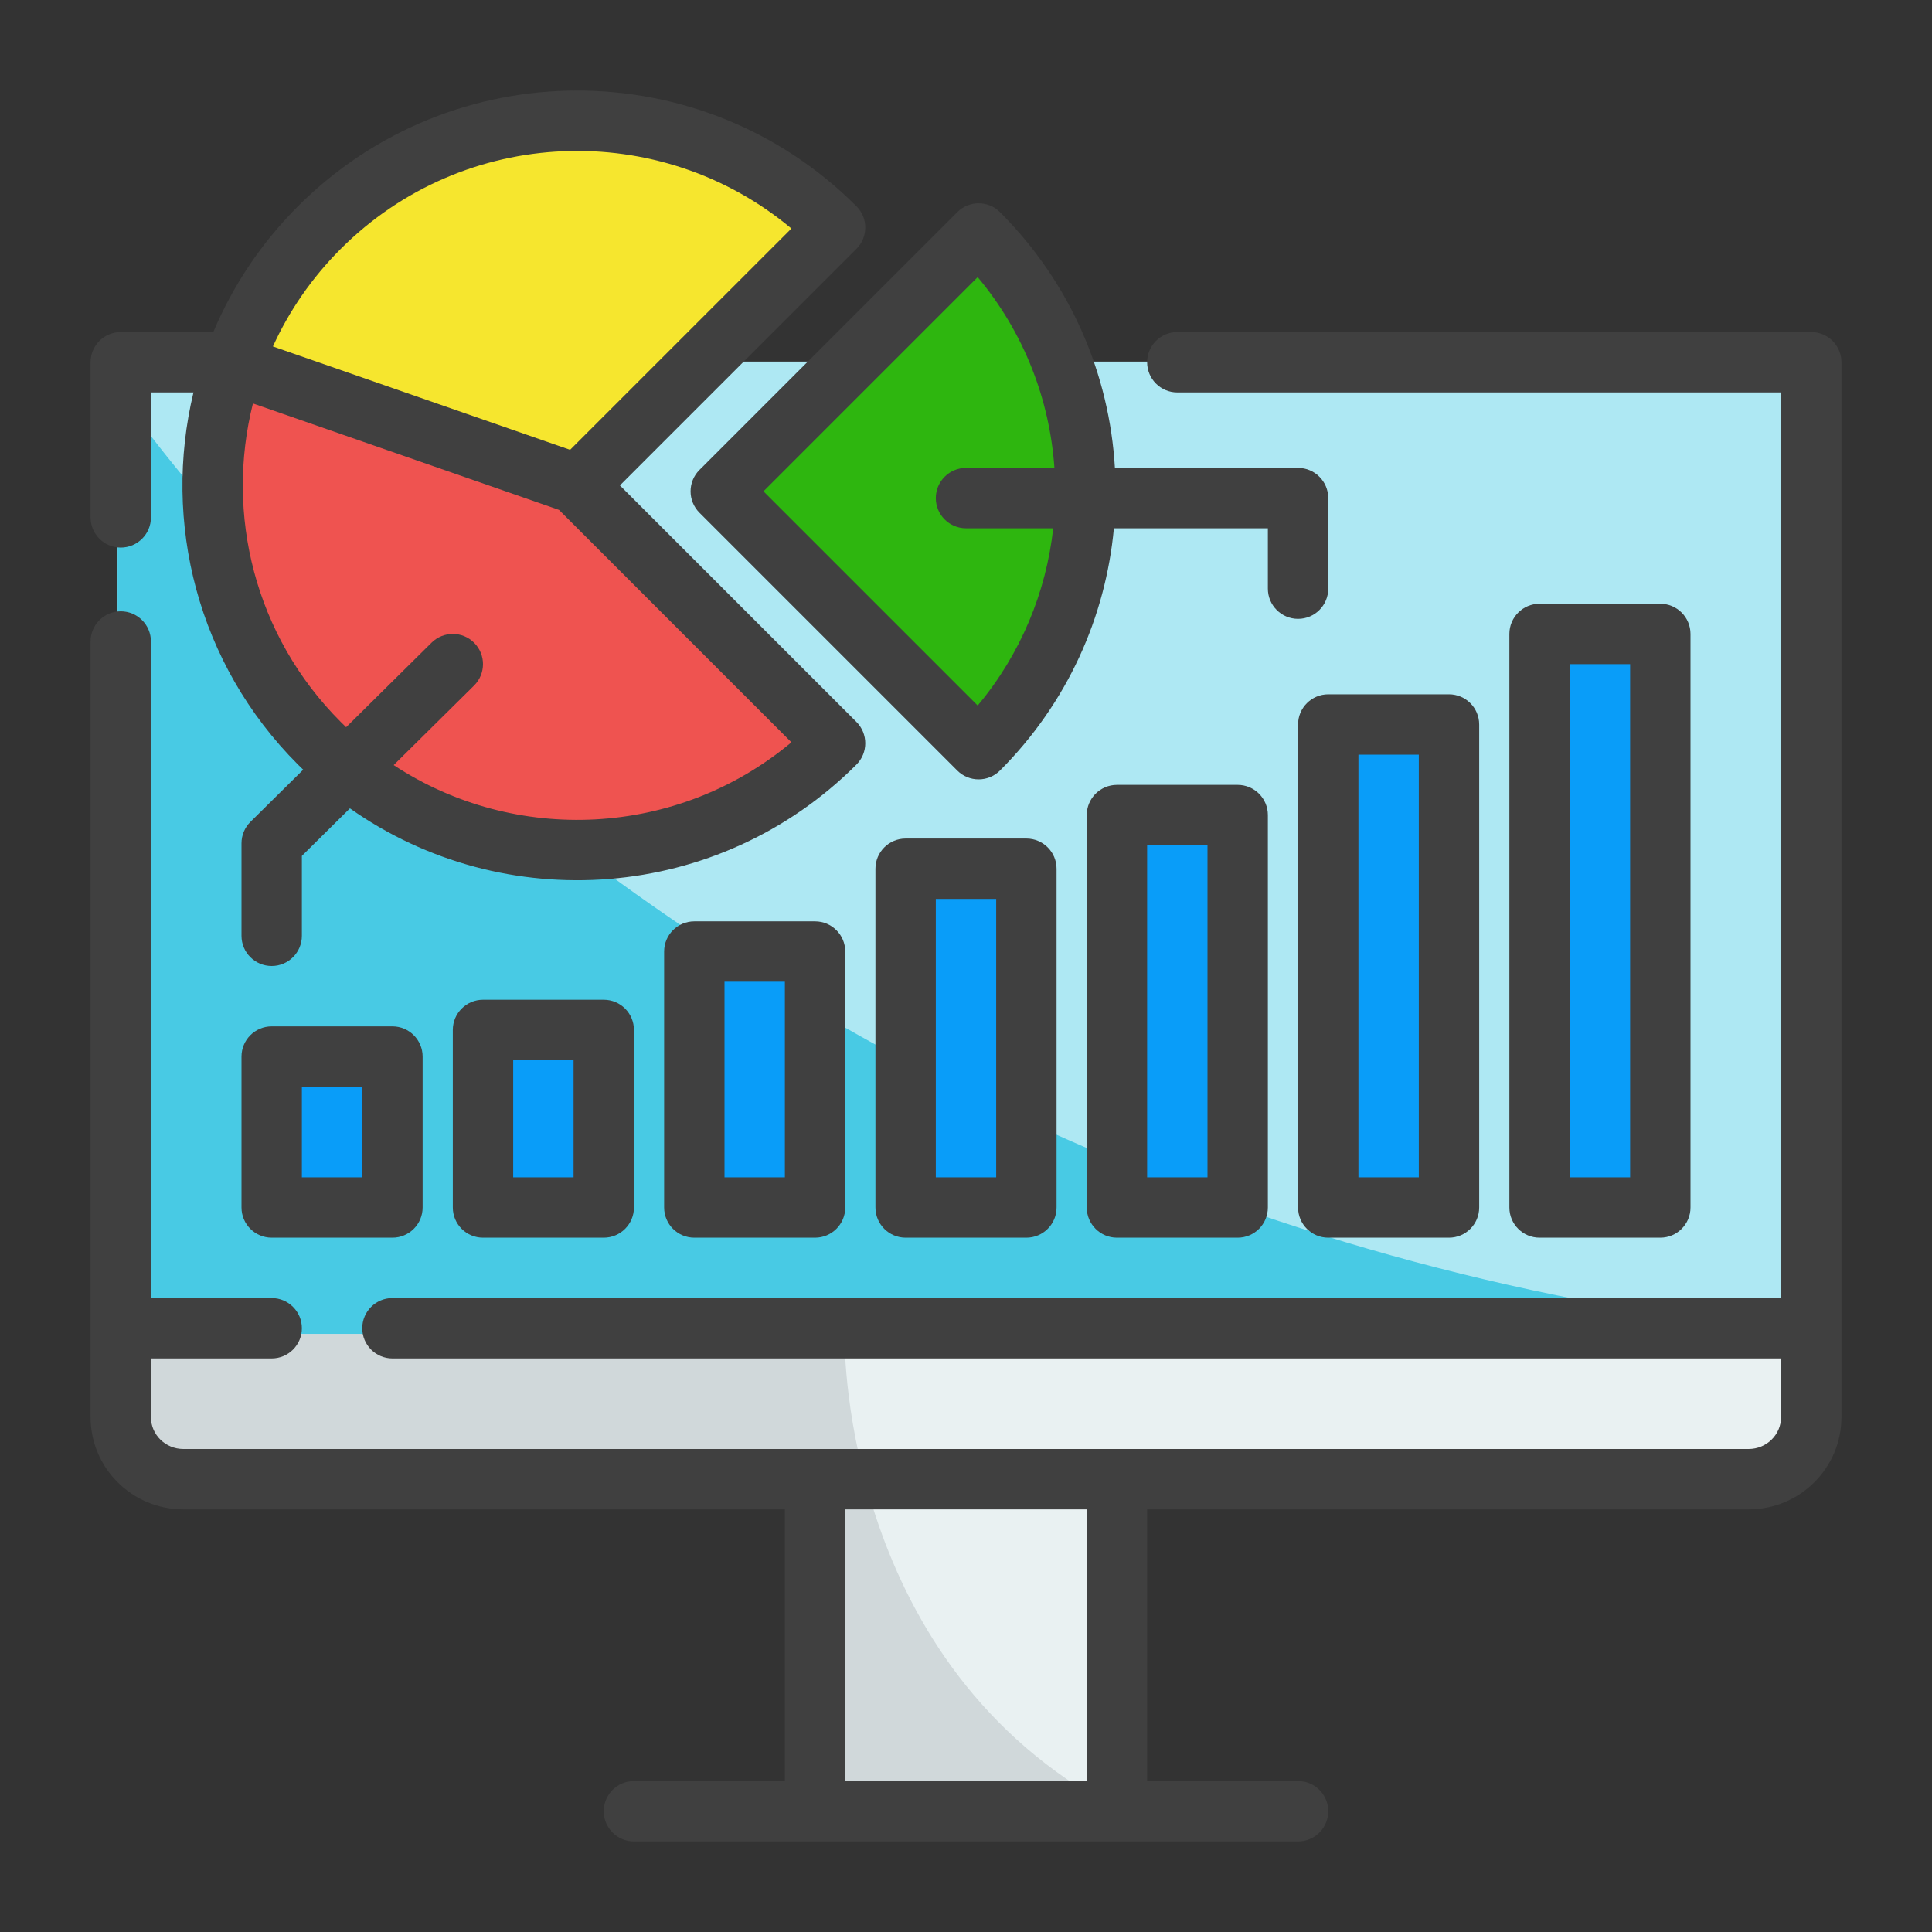
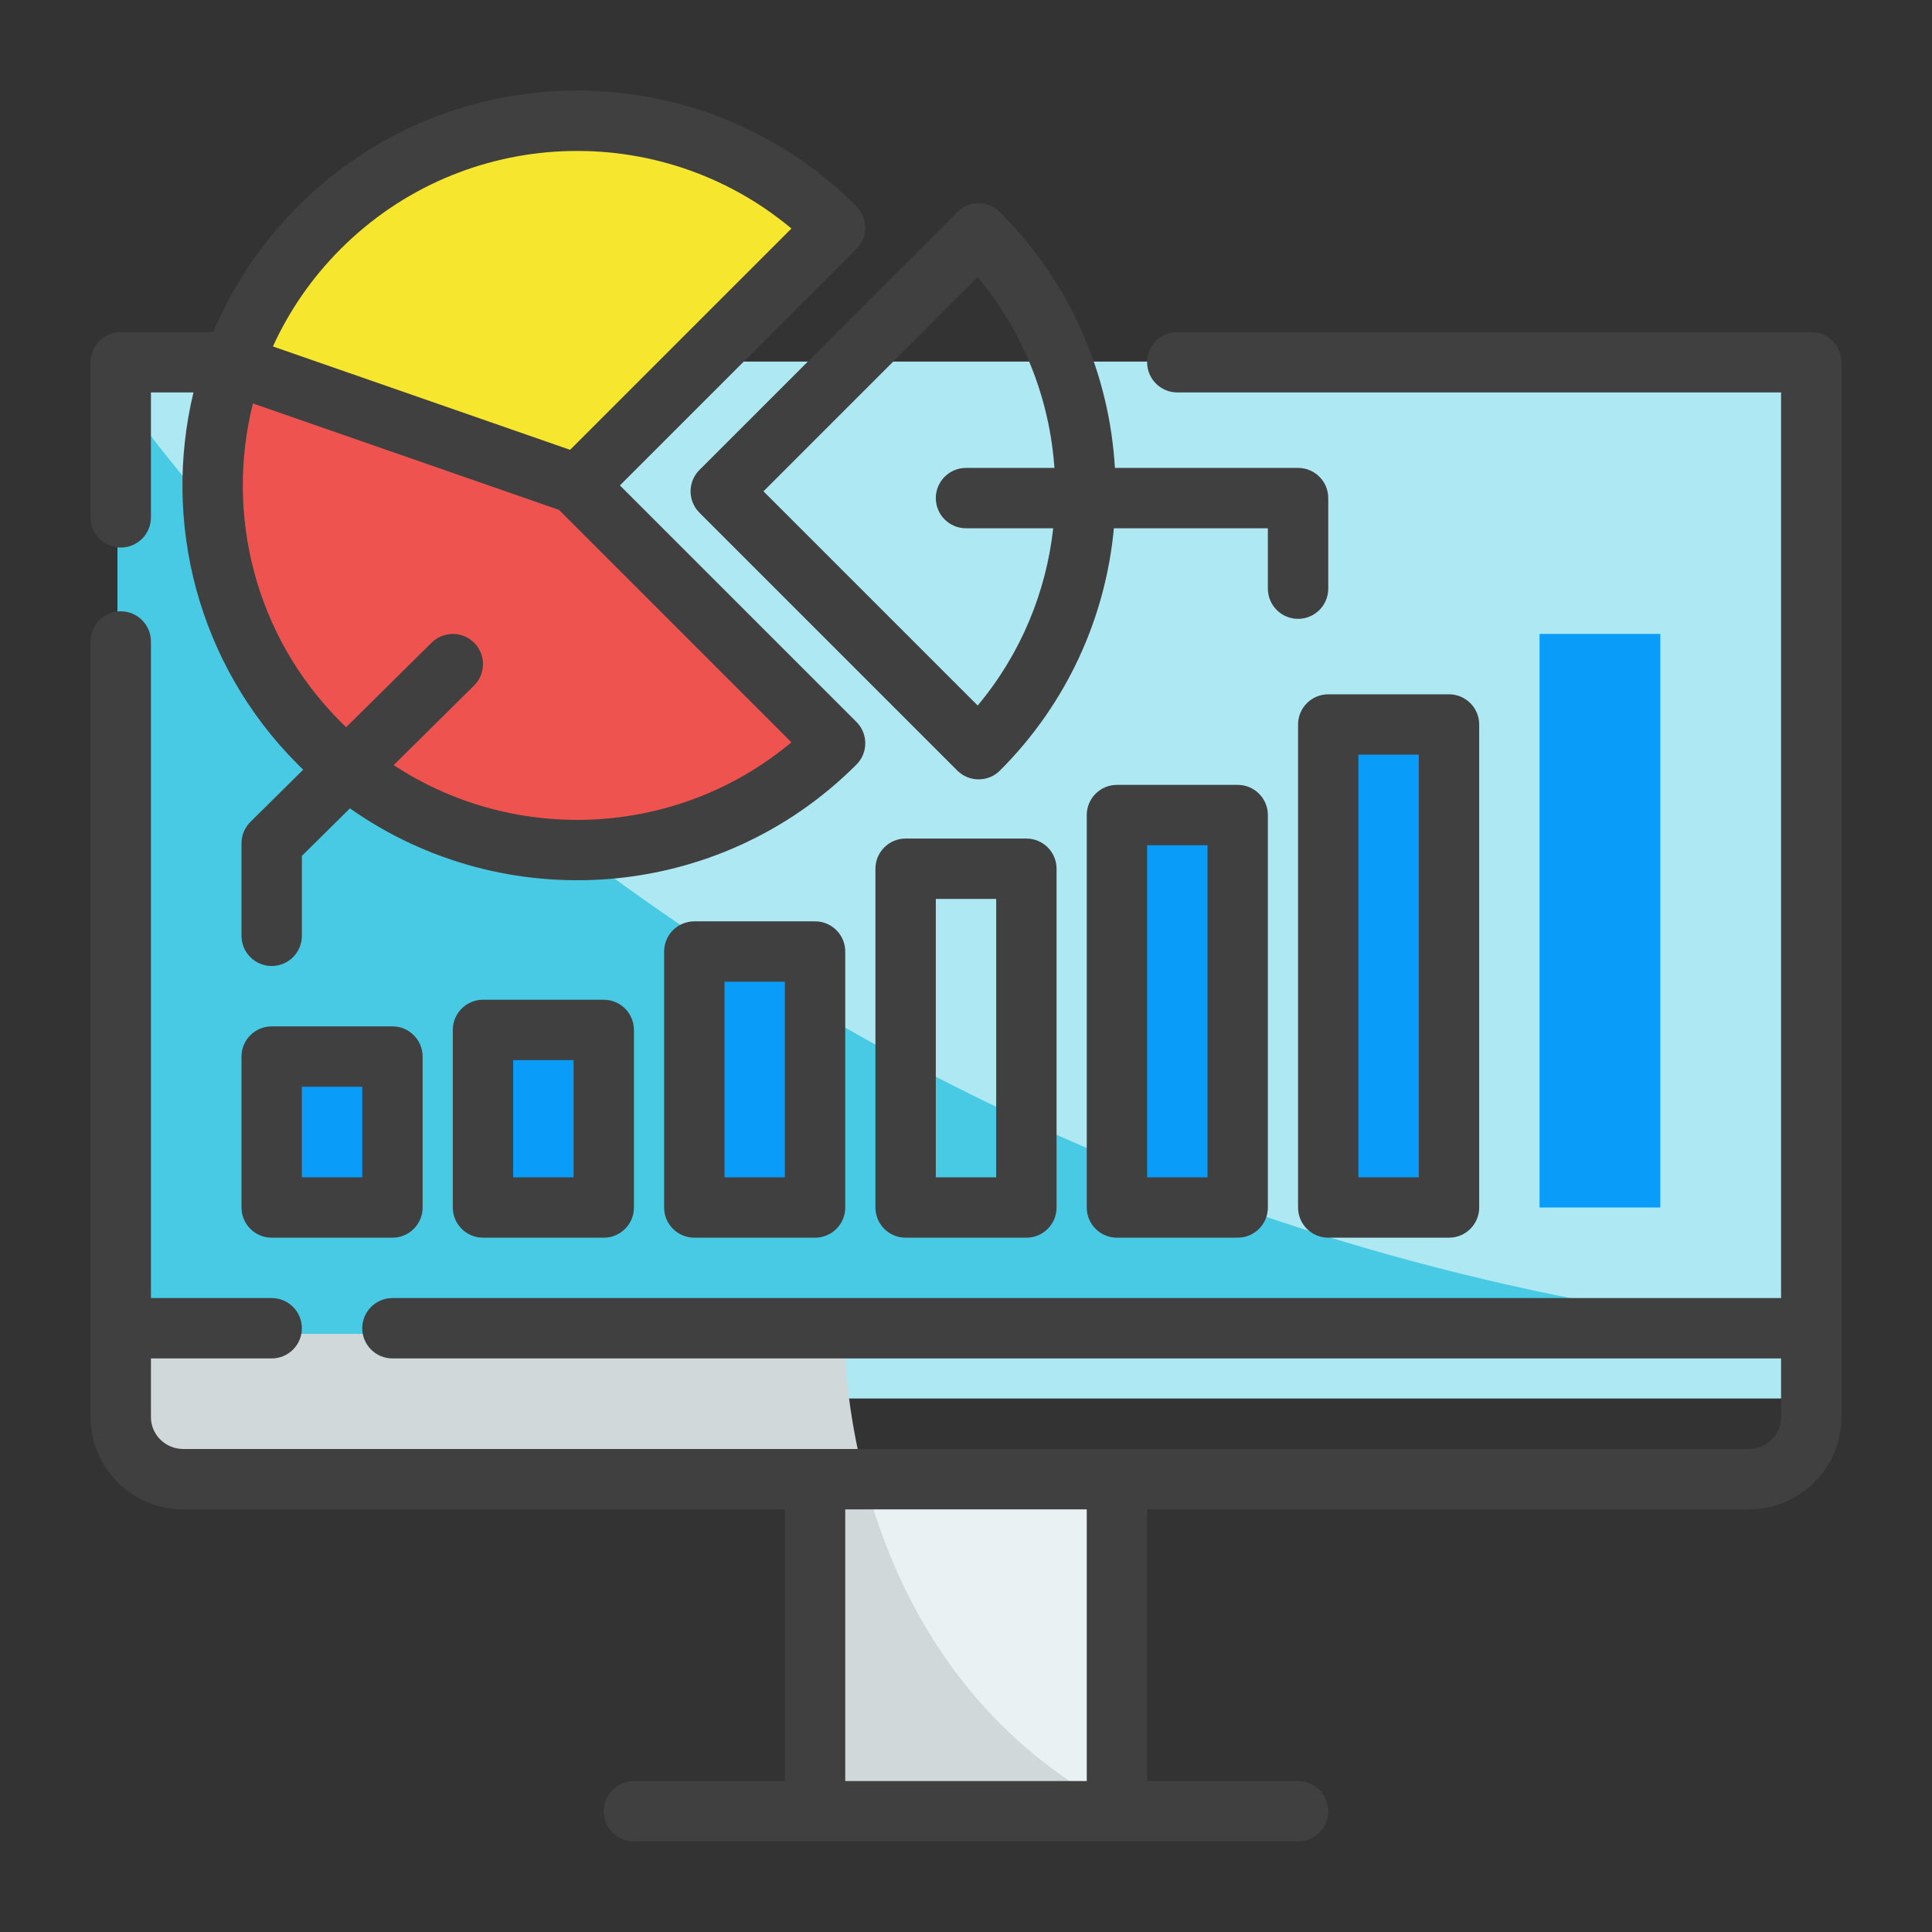
<svg xmlns="http://www.w3.org/2000/svg" clip-rule="evenodd" fill-rule="evenodd" height="512" stroke-linejoin="round" stroke-miterlimit="2" viewBox="0 0 64 64" width="512">
  <rect x="0" y="0" width="64" height="64" fill="#333333" stroke="none" />
  <g id="ICON">
    <g>
      <g>
        <path d="m3.896 11.978h56.208v34.349h-56.208z" fill="#aee8f3" />
        <path d="m3.896 12.943s18.421 27.578 56.208 31.246h-56.208z" fill="#48cae4" />
        <path d="m27.104 49.576h10v9.97h-10z" fill="#e9f1f2" />
-         <path d="m59.66 44.542h-55.32v2.586c0 .531.211 1.04.586 1.415s.884.585 1.414.585h51.32c.53 0 1.039-.21 1.414-.585s.586-.884.586-1.415c0-1.235 0-2.586 0-2.586z" fill="#e9f1f2" />
        <path d="m4.785 44.189h23.192s-.232 10.186 8.15 15.257h-9.023v-9.717h-20.427s-3.745.183-1.892-5.54z" fill="#d0d8da" />
      </g>
      <path d="m38 59v-9h19.926c1.7 0 3.074-1.37 3.074-3.056v-34.944c0-.552-.448-1-1-1h-21c-.552 0-1 .448-1 1s.448 1 1 1h20v30h-46c-.552 0-1 .448-1 1s.448 1 1 1h46v1.944c0 .586-.483 1.056-1.074 1.056h-51.852c-.591 0-1.074-.47-1.074-1.055v-1.945h4c.552 0 1-.448 1-1s-.448-1-1-1h-4v-21.75c0-.552-.448-1-1-1s-1 .448-1 1v25.694c0 1.686 1.374 3.056 3.074 3.056h19.926v9h-5c-.552 0-1 .448-1 1s.448 1 1 1h22c.552 0 1-.448 1-1s-.448-1-1-1zm-2 0v-9h-8v9z" fill="#404040" />
-       <path d="m30 28.778h4v11.222h-4z" fill="#099df9" />
      <path d="m35 28.778c0-.552-.448-1-1-1h-4c-.552 0-1 .448-1 1v11.222c0 .552.448 1 1 1h4c.552 0 1-.448 1-1zm-2 1v9.222h-2v-9.222z" fill="#404040" />
      <path d="m23 31.521h4v8.479h-4z" fill="#099df9" />
      <path d="m28 31.521c0-.552-.448-1-1-1h-4c-.552 0-1 .448-1 1v8.479c0 .552.448 1 1 1h4c.552 0 1-.448 1-1zm-2 1v6.479h-2v-6.479z" fill="#404040" />
      <path d="m16 34.118h4v5.882h-4z" fill="#099df9" />
      <path d="m21 34.118c0-.552-.448-1-1-1h-4c-.552 0-1 .448-1 1v5.882c0 .552.448 1 1 1h4c.552 0 1-.448 1-1zm-2 1v3.882h-2v-3.882z" fill="#404040" />
      <path d="m9 35h4v5h-4z" fill="#099df9" />
      <path d="m14 35c0-.552-.448-1-1-1h-4c-.552 0-1 .448-1 1v5c0 .552.448 1 1 1h4c.552 0 1-.448 1-1zm-2 1v3h-2v-3z" fill="#404040" />
      <path d="m37 27h4v13h-4z" fill="#099df9" />
      <path d="m42 27c0-.552-.448-1-1-1h-4c-.552 0-1 .448-1 1v13c0 .552.448 1 1 1h4c.552 0 1-.448 1-1zm-2 1v11h-2v-11z" fill="#404040" />
      <path d="m44 24h4v16h-4z" fill="#099df9" />
      <path d="m49 24c0-.552-.448-1-1-1h-4c-.552 0-1 .448-1 1v16c0 .552.448 1 1 1h4c.552 0 1-.448 1-1zm-2 1v14h-2v-14z" fill="#404040" />
      <path d="m51 21h4v19h-4z" fill="#099df9" />
-       <path d="m56 21c0-.552-.448-1-1-1h-4c-.552 0-1 .448-1 1v19c0 .552.448 1 1 1h4c.552 0 1-.448 1-1zm-2 1v17h-2v-17z" fill="#404040" />
      <path d="m27.663 7.538c-4.718-4.717-12.366-4.717-17.083 0-4.715 4.714-4.715 12.369 0 17.083 4.717 4.718 12.365 4.718 17.083 0l-8.542-8.541z" fill="#ef5350" />
-       <path d="m32.418 24.817c4.718-4.717 4.718-12.366 0-17.083l-8.541 8.542z" fill="#2eb60f" />
      <path d="m36.899 17.5h5.101v2c0 .552.448 1 1 1s1-.448 1-1v-3c0-.552-.448-1-1-1h-6.067c-.181-3.084-1.451-6.116-3.808-8.473-.39-.391-1.023-.391-1.414 0l-8.542 8.542c-.39.39-.39 1.023 0 1.414l8.542 8.542c.391.39 1.024.39 1.414 0 2.243-2.243 3.501-5.097 3.774-8.025zm-1.97-2c-.157-2.26-1.005-4.481-2.542-6.32 0 0-7.096 7.096-7.096 7.096l7.096 7.096c1.435-1.718 2.269-3.768 2.502-5.872h-2.889c-.552 0-1-.448-1-1s.448-1 1-1z" fill="#404040" />
      <path d="m8.091 12.369 11.03 3.711 8.542-8.691s-5.166-5.587-12.915-2.695c-7.75 2.892-6.657 7.675-6.657 7.675z" fill="#f6e62e" />
      <path d="m7.066 11h-3.066c-.552 0-1 .448-1 1v5.139c0 .552.448 1 1 1s1-.448 1-1v-4.139h1.409c-1.032 4.283.122 8.988 3.463 12.329.057.056.114.112.172.168l-1.747 1.728c-.19.187-.297.443-.297.71v3.065c0 .552.448 1 1 1s1-.448 1-1v-2.647l1.592-1.575c5.105 3.601 12.21 3.118 16.778-1.449.391-.391.391-1.024 0-1.415l-7.835-7.834s7.835-7.835 7.835-7.835c.391-.39.391-1.024 0-1.414-5.108-5.108-13.39-5.108-18.498 0-1.233 1.234-2.169 2.654-2.806 4.169zm1.313 2.365c-.919 3.656.05 7.692 2.908 10.549.059.06.119.118.179.176l2.831-2.801c.392-.388 1.026-.385 1.414.008.388.392.385 1.026-.008 1.414l-2.662 2.634c4.027 2.649 9.404 2.398 13.176-.755l-7.698-7.699zm10.506 1.536 7.332-7.331c-4.353-3.639-10.842-3.413-14.93.675-.964.964-1.713 2.061-2.246 3.232z" fill="#404040" />
    </g>
  </g>
</svg>